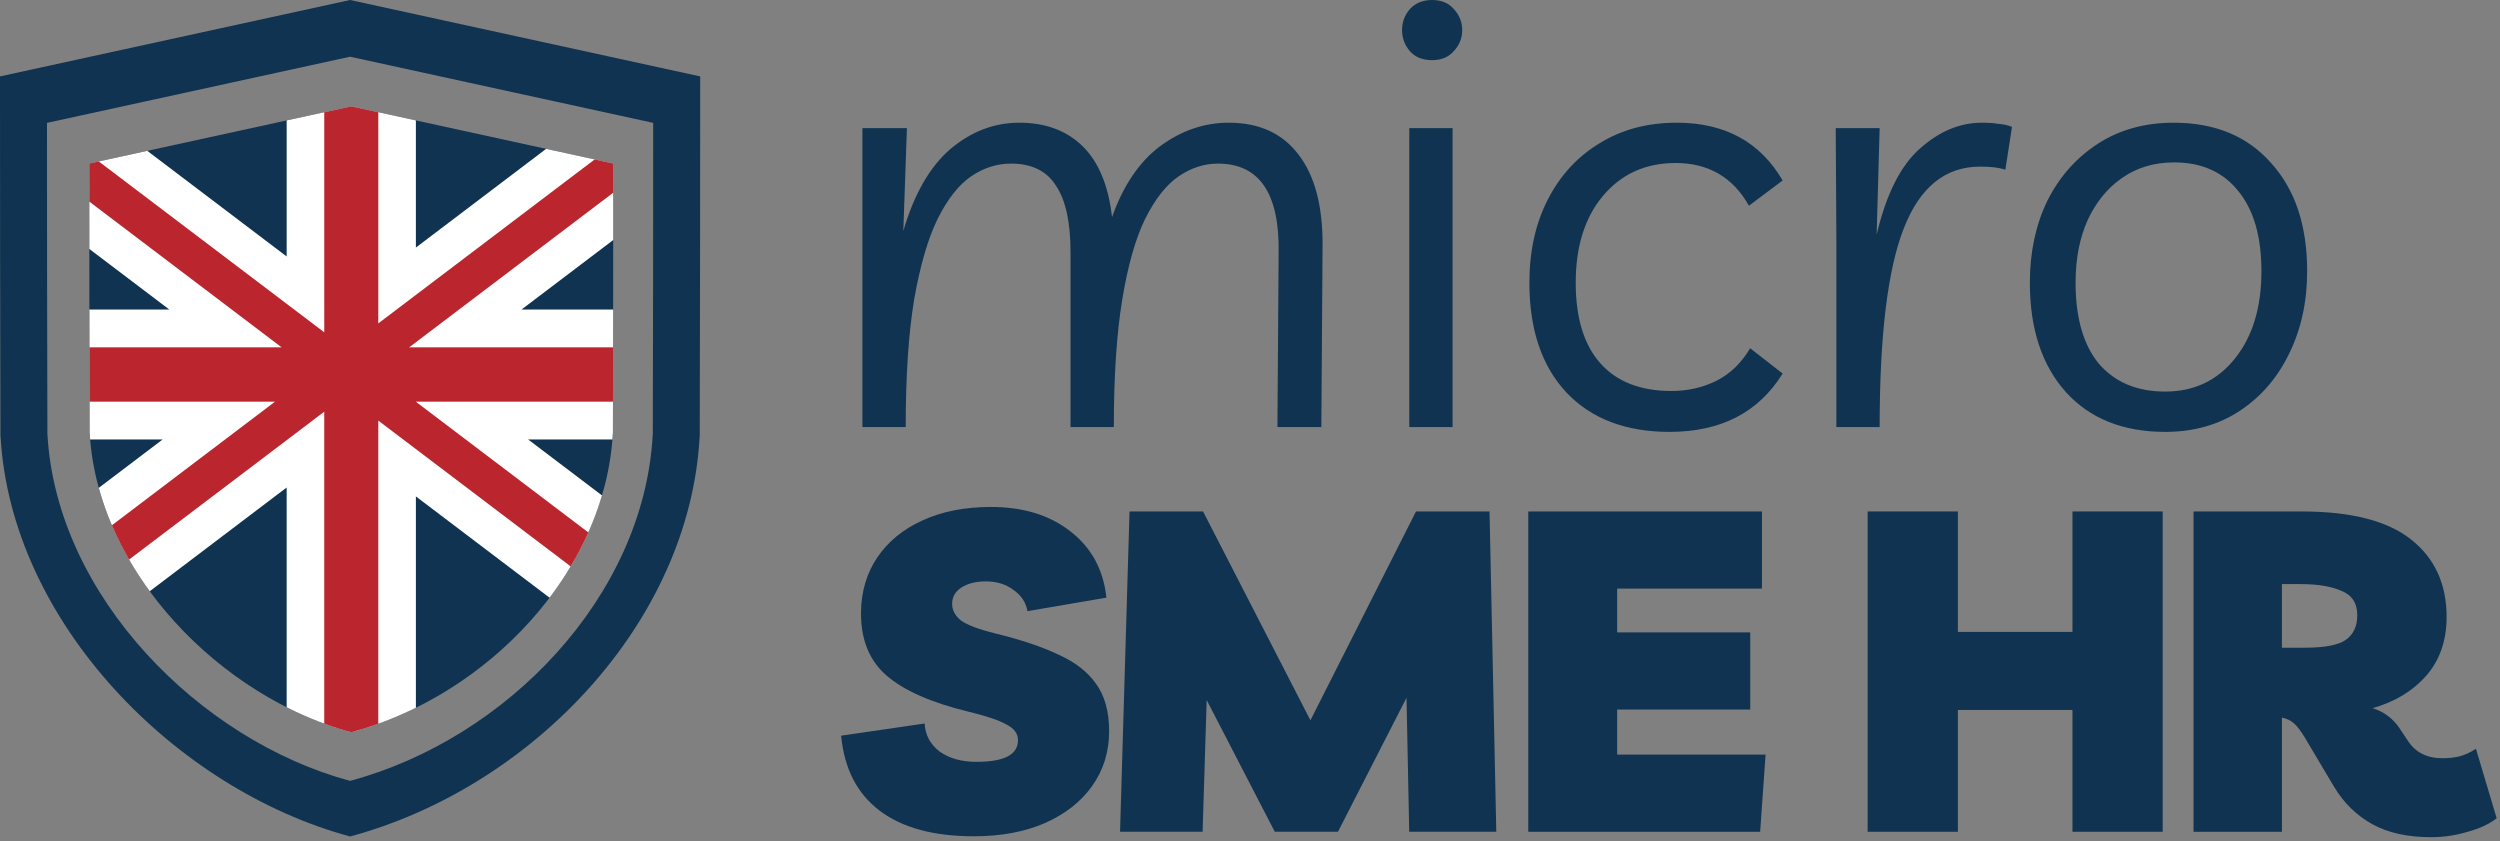
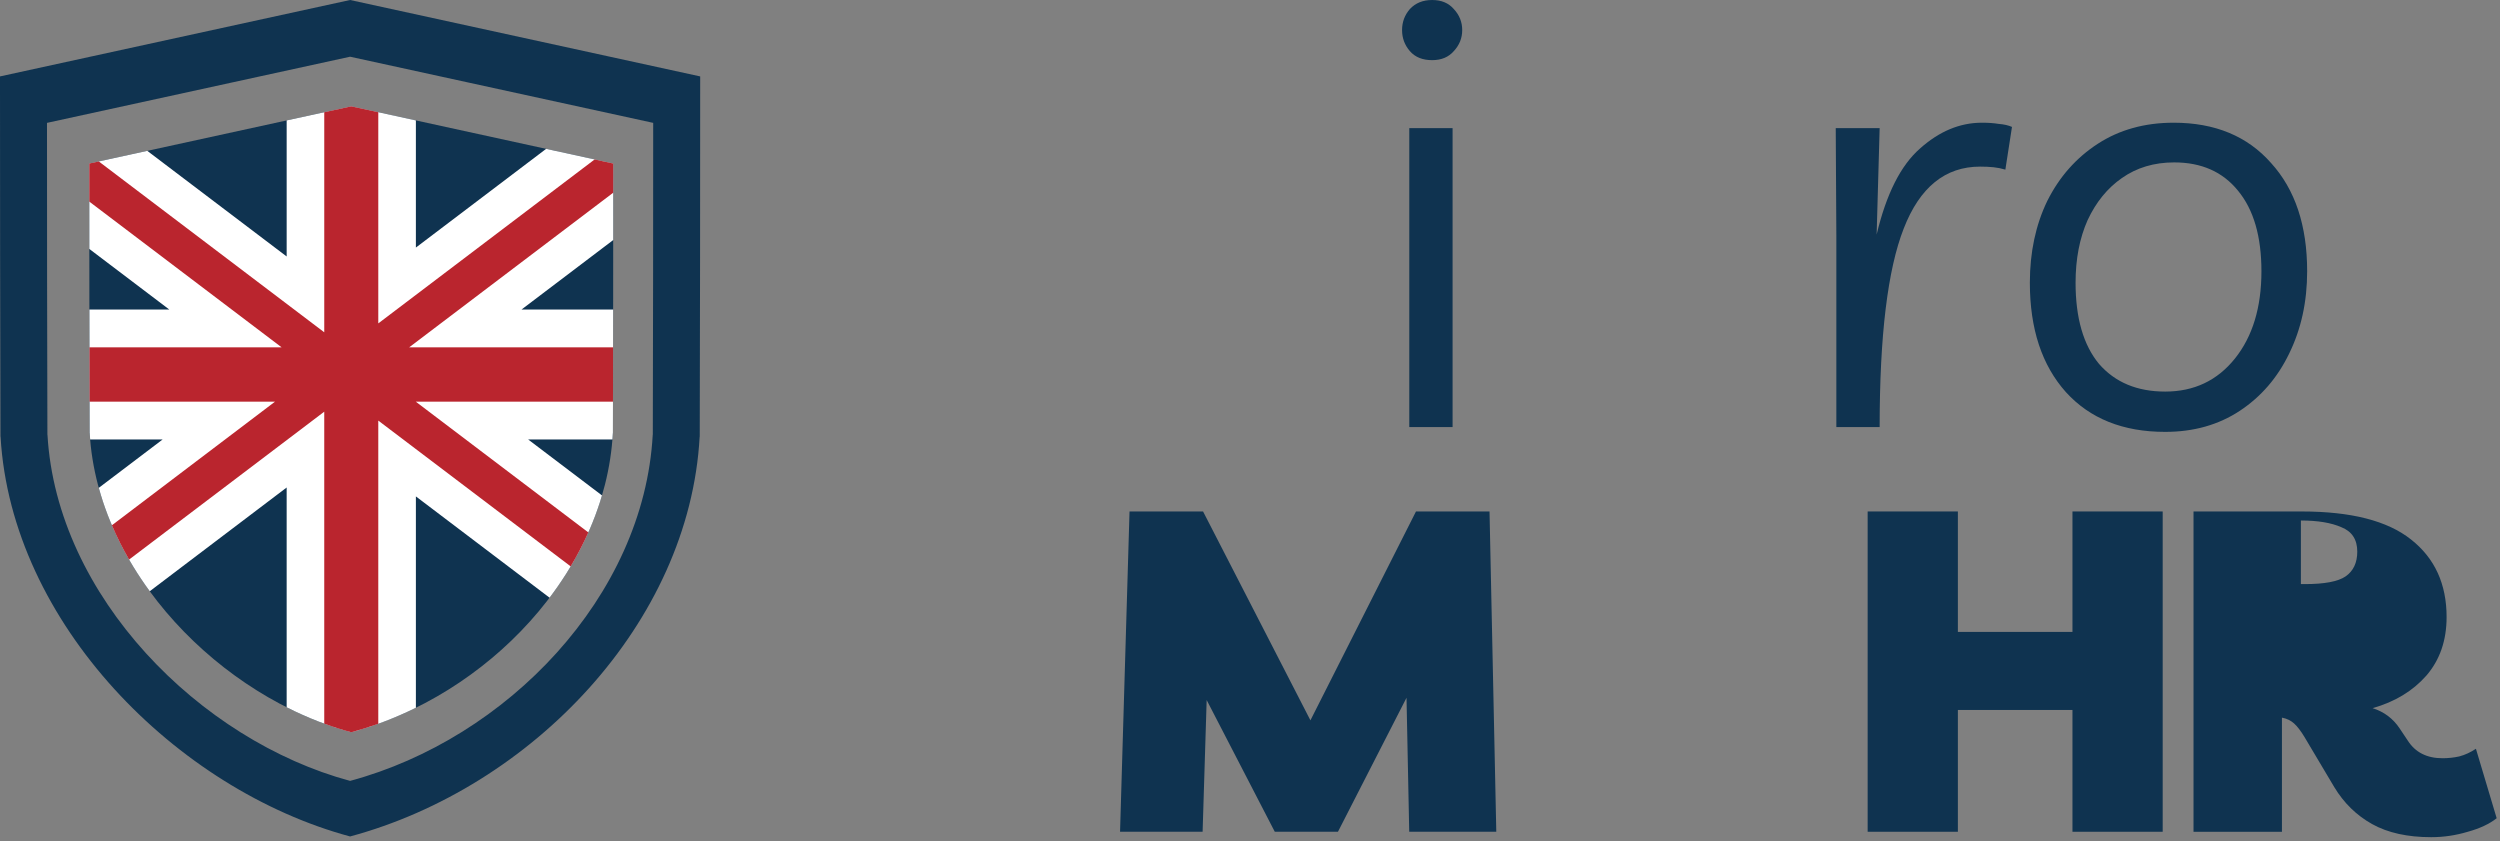
<svg xmlns="http://www.w3.org/2000/svg" fill="none" height="179" viewBox="0 0 532 179" width="532">
  <rect x="0" y="0" width="532" height="179" fill="#808080" stroke="none" />
  <path clip-rule="evenodd" d="m149 16.261c0 25.639-.033 51.197-.096 76.659h-.017c-2.172 39.716-35.848 74.696-74.387 85.08-36.864-9.933-72.105-45.335-74.382-85.08h-.018c-.067-25.471-.101-51.029-.101-76.659l74.5-16.261zm-139 9.885c0 22.19.029 44.317.087 66.369h.015c1.971 34.41 32.482 65.06 64.398 73.659 33.366-8.99 62.522-39.274 64.402-73.659h.015c.055-22.045.083-44.171.083-66.369l-64.5-14.078z" fill="#0f3350" fill-rule="evenodd" />
  <path d="m130.5 34.794c0 19.186-.024 38.312-.072 57.366h-.012c-1.626 29.721-26.827 55.897-55.666 63.667-27.586-7.433-53.958-33.925-55.662-63.667h-.013c-.05-19.06-.075-38.186-.075-57.366l55.75-12.168z" fill="#0f3350" />
  <path d="m88.5 25.627v27.055l27.719-21.006 14.281 3.118c0 5.434-.002 10.862-.006 16.286l-19.513 14.786h19.497c-.012 8.779-.028 17.544-.05 26.294h-.012c-.025.454-.056.908-.091 1.36h-17.934l15.714 11.908c-2.298 7.799-6.156 15.158-11.158 21.764l-28.447-21.556v44.976c-4.428 2.186-9.041 3.946-13.75 5.215-4.656-1.254-9.276-3.052-13.75-5.316v-46.77l-29.136 22.077c-4.913-6.714-8.689-14.157-10.843-22.003l13.587-10.295h-15.425c-.037-.453-.069-.906-.095-1.36h-.013c-.023-8.751-.04-17.516-.052-26.294h16.995l-17.009-12.889c-.005-6.055-.008-12.117-.008-18.183l12.338-2.693 29.662 22.477v-28.951l13.75-3.001z" fill="#fff" />
  <path d="m80.5 23.88v44.938l46.04-34.888 3.96.865c0 2.071-.001 4.141-.002 6.21l-43.426 32.907h43.394c-.007 3.858-.015 7.712-.023 11.564h-41.962l36.719 27.825c-1.101 2.473-2.358 4.886-3.756 7.227l-40.944-31.027v64.518c-1.896.683-3.815 1.288-5.75 1.809-1.925-.518-3.845-1.131-5.75-1.83v-66.391l-41.534 31.473c-1.367-2.369-2.592-4.807-3.657-7.301l34.709-26.302h-39.458c-.009-3.852-.017-7.707-.024-11.564h40.891l-40.924-31.011c-.001-2.701-.002-5.403-.002-8.106l2.018-.441 47.982 36.359v-46.833l5.75-1.254z" fill="#ba252e" />
  <g fill="#0f3350">
-     <path d="m183.52 90.88v-63.616h9.472l-.768 21.888c2.304-7.851 5.632-13.653 9.984-17.408 4.437-3.755 9.344-5.632 14.72-5.632 5.547 0 10.027 1.664 13.44 4.992s5.504 8.363 6.272 15.104c2.389-6.741 5.803-11.776 10.24-15.104 4.523-3.328 9.387-4.992 14.592-4.992 6.485 0 11.435 2.261 14.848 6.784 3.499 4.523 5.205 11.051 5.12 19.584l-.256 38.4h-9.344l.256-37.248c.171-12.544-4.139-18.816-12.928-18.816-2.901 0-5.675.896-8.32 2.688s-5.035 4.821-7.168 9.088c-2.048 4.181-3.669 9.899-4.864 17.152s-1.792 16.299-1.792 27.136h-9.216v-37.248c0-6.315-1.024-11.008-3.072-14.08-1.963-3.157-5.163-4.736-9.6-4.736-2.987 0-5.803.896-8.448 2.688s-5.035 4.821-7.168 9.088c-2.048 4.181-3.712 9.899-4.992 17.152-1.195 7.253-1.792 16.299-1.792 27.136z" />
    <path d="m309.111 27.264v63.616h-9.216v-63.616zm-4.352-14.464c-2.048 0-3.627-.64-4.736-1.92s-1.664-2.773-1.664-4.48c0-1.707.555-3.2 1.664-4.48 1.195-1.28 2.773-1.92 4.736-1.92s3.499.64 4.608 1.92c1.195 1.28 1.792 2.773 1.792 4.48 0 1.707-.597 3.2-1.792 4.48-1.109 1.28-2.645 1.92-4.608 1.92z" />
-     <path d="m355.278 91.904c-9.301 0-16.597-2.773-21.888-8.32-5.291-5.632-7.936-13.44-7.936-23.424 0-6.741 1.323-12.672 3.968-17.792s6.315-9.088 11.008-11.904c4.693-2.901 10.155-4.352 16.384-4.352 10.24 0 17.749 4.096 22.528 12.288l-7.168 5.376c-3.413-6.059-8.619-9.088-15.616-9.088-6.4 0-11.563 2.347-15.488 7.04-3.84 4.608-5.76 10.752-5.76 18.432 0 7.509 1.749 13.227 5.248 17.152s8.533 5.888 15.104 5.888c3.499 0 6.699-.725 9.6-2.176s5.291-3.755 7.168-6.912l6.912 5.376c-5.12 8.277-13.141 12.416-24.064 12.416z" />
    <path d="m426.741 36.096c-.853-.256-1.707-.427-2.56-.512s-1.792-.128-2.816-.128c-7.424 0-12.843 4.395-16.256 13.184-3.413 8.704-5.12 22.784-5.12 42.24h-9.216v-40.832l-.128-22.784h9.344l-.64 22.656c2.048-8.619 5.12-14.72 9.216-18.304 4.096-3.669 8.491-5.504 13.184-5.504 1.365 0 2.56.085 3.584.256 1.109.085 2.048.299 2.816.64z" />
    <path d="m462.546 26.112c8.789 0 15.701 2.859 20.736 8.576 5.12 5.632 7.68 13.312 7.68 23.04 0 6.485-1.28 12.331-3.84 17.536-2.475 5.12-5.973 9.173-10.496 12.16s-9.813 4.48-15.872 4.48c-8.96 0-16-2.816-21.12-8.448-5.12-5.717-7.68-13.483-7.68-23.296 0-6.485 1.237-12.288 3.712-17.408 2.56-5.12 6.144-9.173 10.752-12.16s9.984-4.48 16.128-4.48zm-1.792 57.216c6.144 0 11.093-2.347 14.848-7.04s5.632-10.88 5.632-18.56c0-7.424-1.664-13.141-4.992-17.152-3.243-4.011-7.765-6.016-13.568-6.016-4.267 0-7.979 1.109-11.136 3.328-3.072 2.133-5.504 5.12-7.296 8.96-1.707 3.84-2.56 8.277-2.56 13.312 0 7.509 1.664 13.269 4.992 17.28 3.413 3.925 8.107 5.888 14.08 5.888z" />
-     <path d="m207.224 177.96c-8.576 0-15.264-1.824-20.064-5.472s-7.52-8.96-8.16-15.936l17.76-2.592c.128 2.432 1.184 4.416 3.168 5.952 2.048 1.472 4.672 2.208 7.872 2.208 5.888 0 8.832-1.536 8.832-4.608 0-1.408-.832-2.528-2.496-3.36-1.6-.896-4.256-1.792-7.968-2.688-7.936-1.92-13.76-4.48-17.472-7.68s-5.536-7.712-5.472-13.536c.064-4.416 1.216-8.288 3.456-11.616 2.304-3.392 5.504-6.016 9.6-7.872 4.16-1.92 9.024-2.88 14.592-2.88 6.848 0 12.48 1.728 16.896 5.184 4.48 3.456 7.04 8.16 7.68 14.112l-16.8 2.88c-.32-1.856-1.312-3.36-2.976-4.512-1.6-1.216-3.552-1.824-5.856-1.824-2.176 0-3.936.448-5.28 1.344-1.28.832-1.92 1.984-1.92 3.456 0 1.344.64 2.528 1.92 3.552 1.344.96 3.84 1.888 7.488 2.784 5.248 1.28 9.632 2.752 13.152 4.416 3.584 1.6 6.272 3.68 8.064 6.24 1.856 2.56 2.784 5.92 2.784 10.08 0 4.416-1.216 8.32-3.648 11.712-2.368 3.328-5.728 5.952-10.08 7.872-4.288 1.856-9.312 2.784-15.072 2.784z" />
    <path d="m238.347 177 2.016-68.16h15.648l22.848 44.448 22.464-44.448h15.648l1.44 68.16h-18.528l-.576-28.512-14.592 28.512h-13.44l-14.496-28.032-.864 28.032z" />
-     <path d="m374.945 125.256h-30.815v9.312h28.32v16.416h-28.32v9.6h31.584l-1.153 16.416h-49.344v-68.16h49.728z" />
    <path d="m397.436 177v-68.16h19.2v25.632h24.384v-25.632h19.2v68.16h-19.2v-25.92h-24.384v25.92z" />
-     <path d="m526.876 159.336 4.416 14.784c-1.536 1.216-3.584 2.176-6.144 2.88-2.56.768-5.152 1.152-7.776 1.152-5.056 0-9.248-.928-12.576-2.784s-6.016-4.48-8.064-7.872l-6.336-10.656c-.768-1.28-1.504-2.24-2.208-2.88s-1.568-1.056-2.592-1.248v24.288h-18.816v-68.16h23.04c10.496 0 18.24 1.984 23.232 5.952 5.056 3.968 7.584 9.472 7.584 16.512 0 4.992-1.44 9.152-4.32 12.48-2.88 3.264-6.688 5.568-11.424 6.912 2.432.768 4.352 2.208 5.76 4.32l1.728 2.592c1.6 2.496 4.064 3.744 7.392 3.744 1.216 0 2.4-.128 3.552-.384 1.216-.32 2.4-.864 3.552-1.632zm-37.248-35.04h-4.032v13.536h4.896c4.16 0 7.04-.544 8.64-1.632 1.664-1.152 2.496-2.912 2.496-5.28 0-2.56-1.12-4.288-3.36-5.184-2.176-.96-5.056-1.44-8.64-1.44z" />
+     <path d="m526.876 159.336 4.416 14.784c-1.536 1.216-3.584 2.176-6.144 2.88-2.56.768-5.152 1.152-7.776 1.152-5.056 0-9.248-.928-12.576-2.784s-6.016-4.48-8.064-7.872l-6.336-10.656c-.768-1.28-1.504-2.24-2.208-2.88s-1.568-1.056-2.592-1.248v24.288h-18.816v-68.16h23.04c10.496 0 18.24 1.984 23.232 5.952 5.056 3.968 7.584 9.472 7.584 16.512 0 4.992-1.44 9.152-4.32 12.48-2.88 3.264-6.688 5.568-11.424 6.912 2.432.768 4.352 2.208 5.76 4.32l1.728 2.592c1.6 2.496 4.064 3.744 7.392 3.744 1.216 0 2.4-.128 3.552-.384 1.216-.32 2.4-.864 3.552-1.632zm-37.248-35.04h-4.032h4.896c4.16 0 7.04-.544 8.64-1.632 1.664-1.152 2.496-2.912 2.496-5.28 0-2.56-1.12-4.288-3.36-5.184-2.176-.96-5.056-1.44-8.64-1.44z" />
  </g>
</svg>